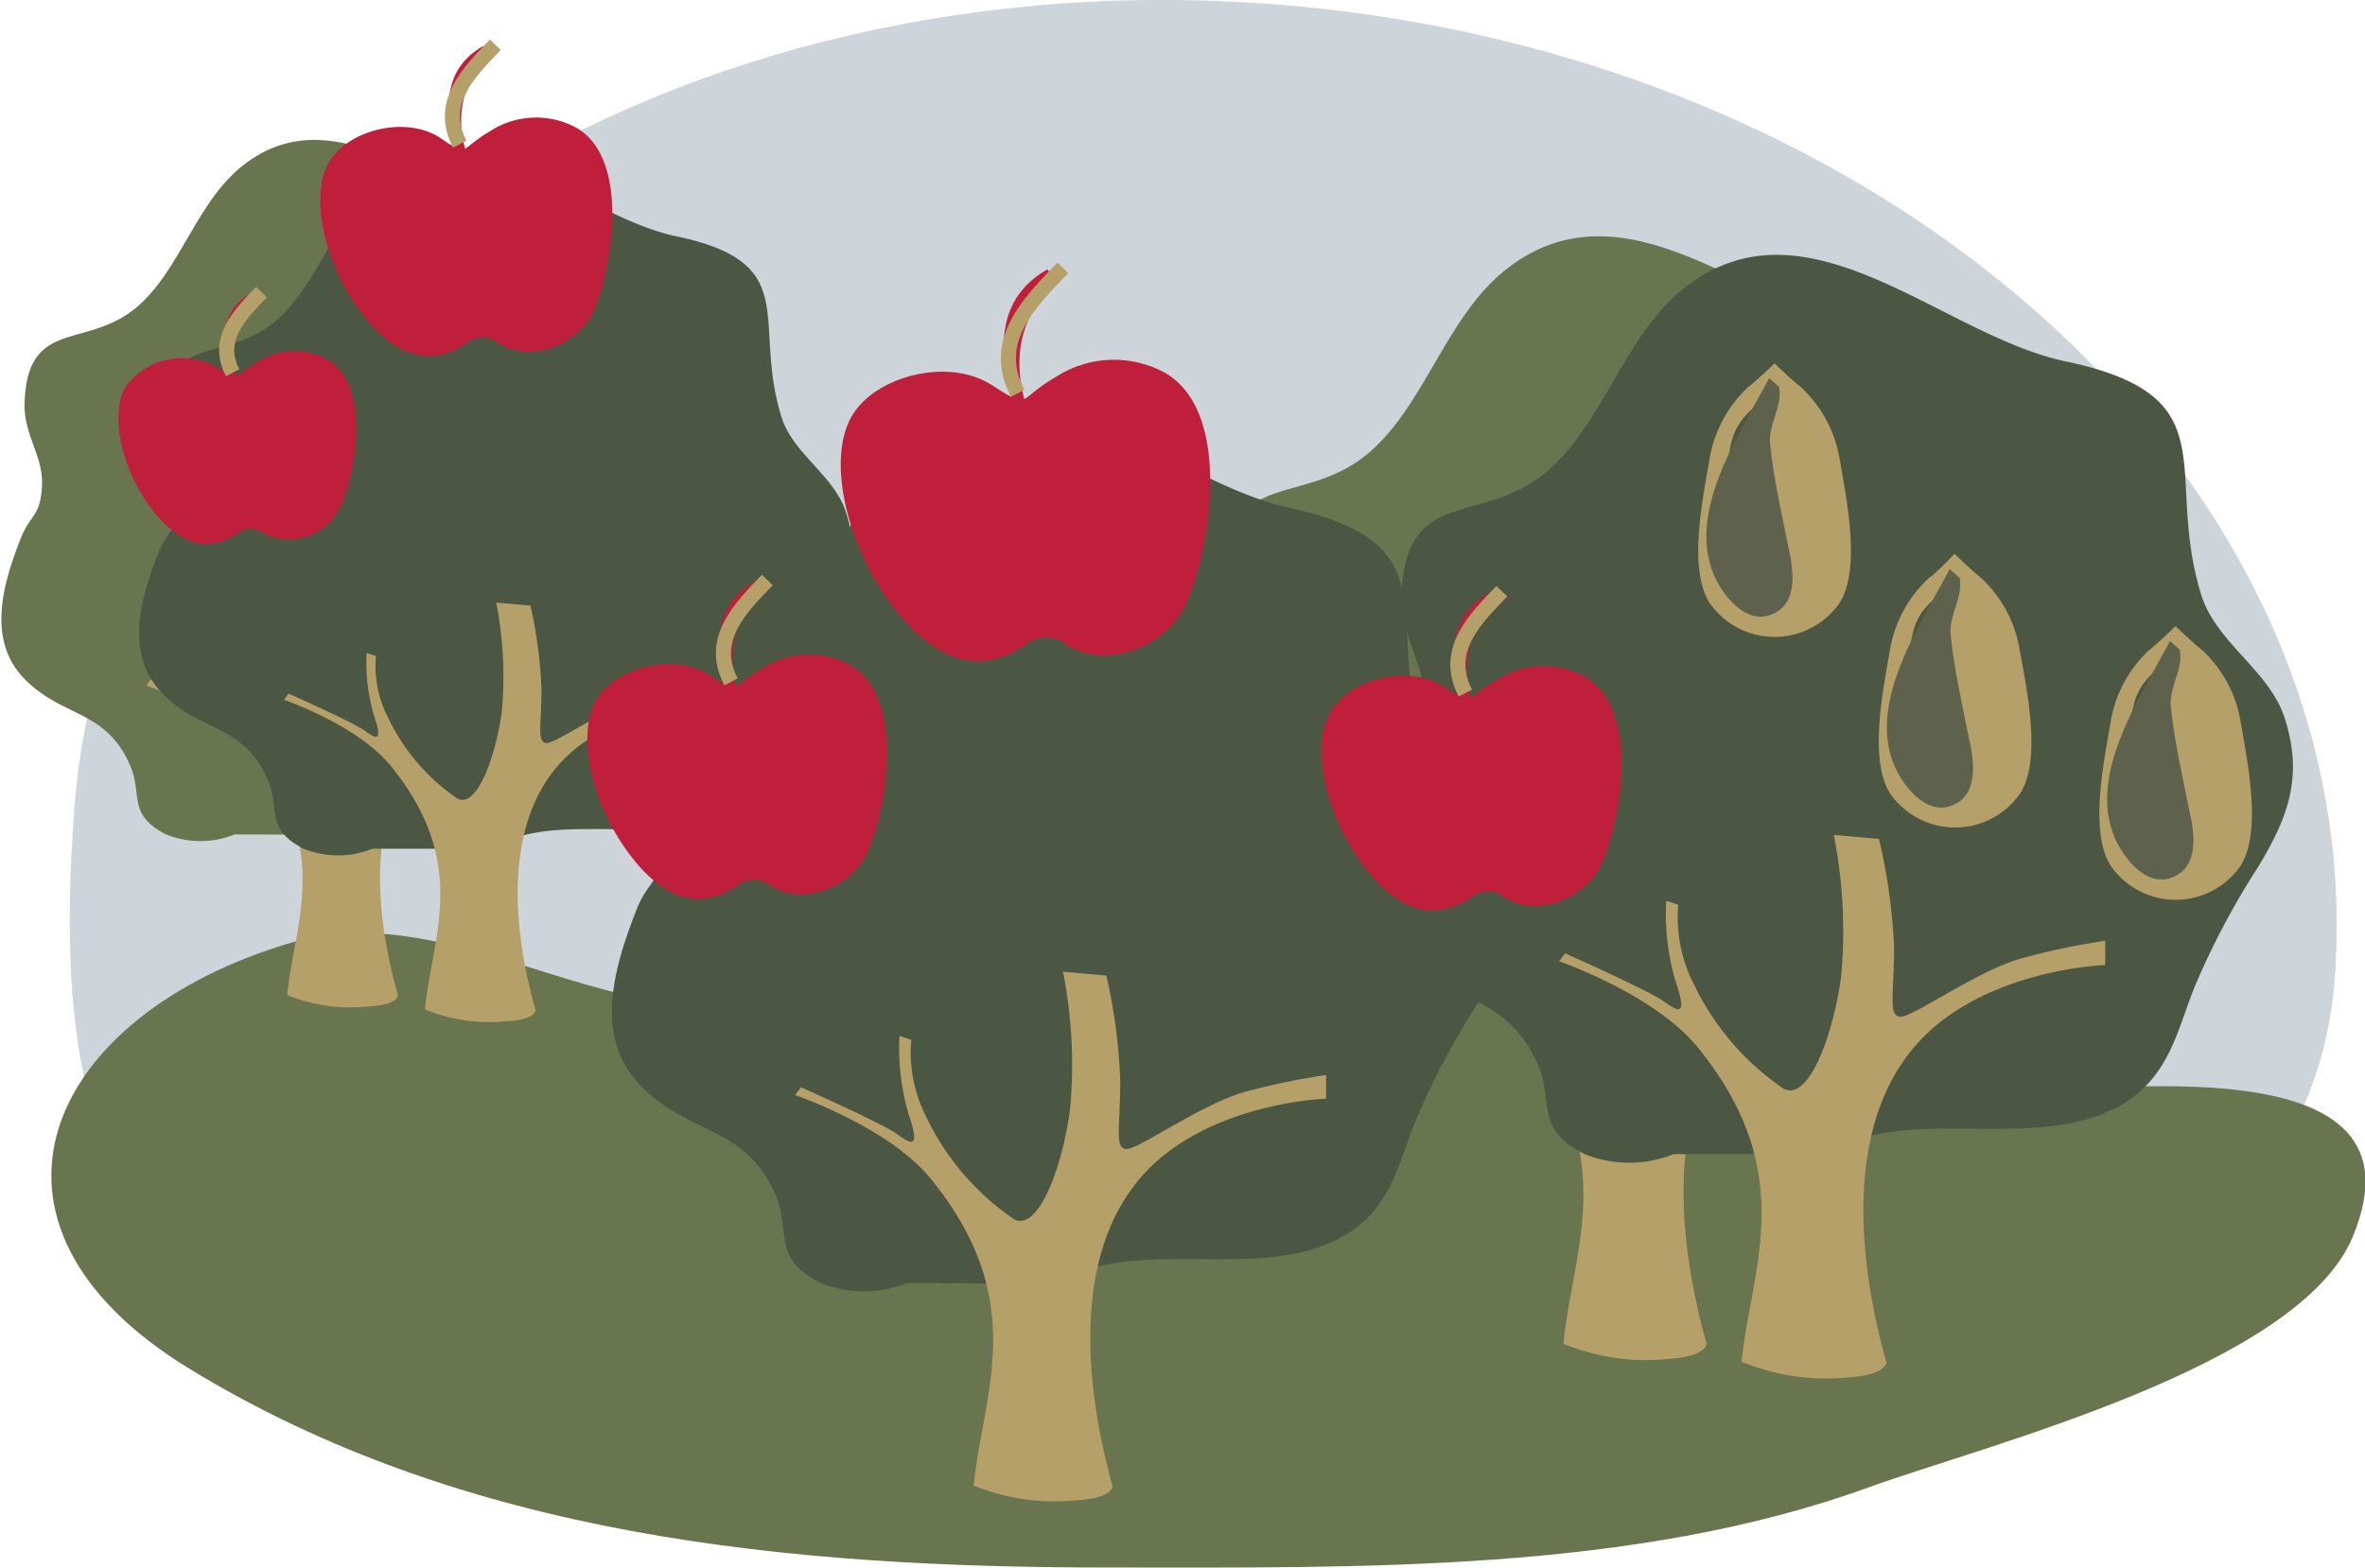
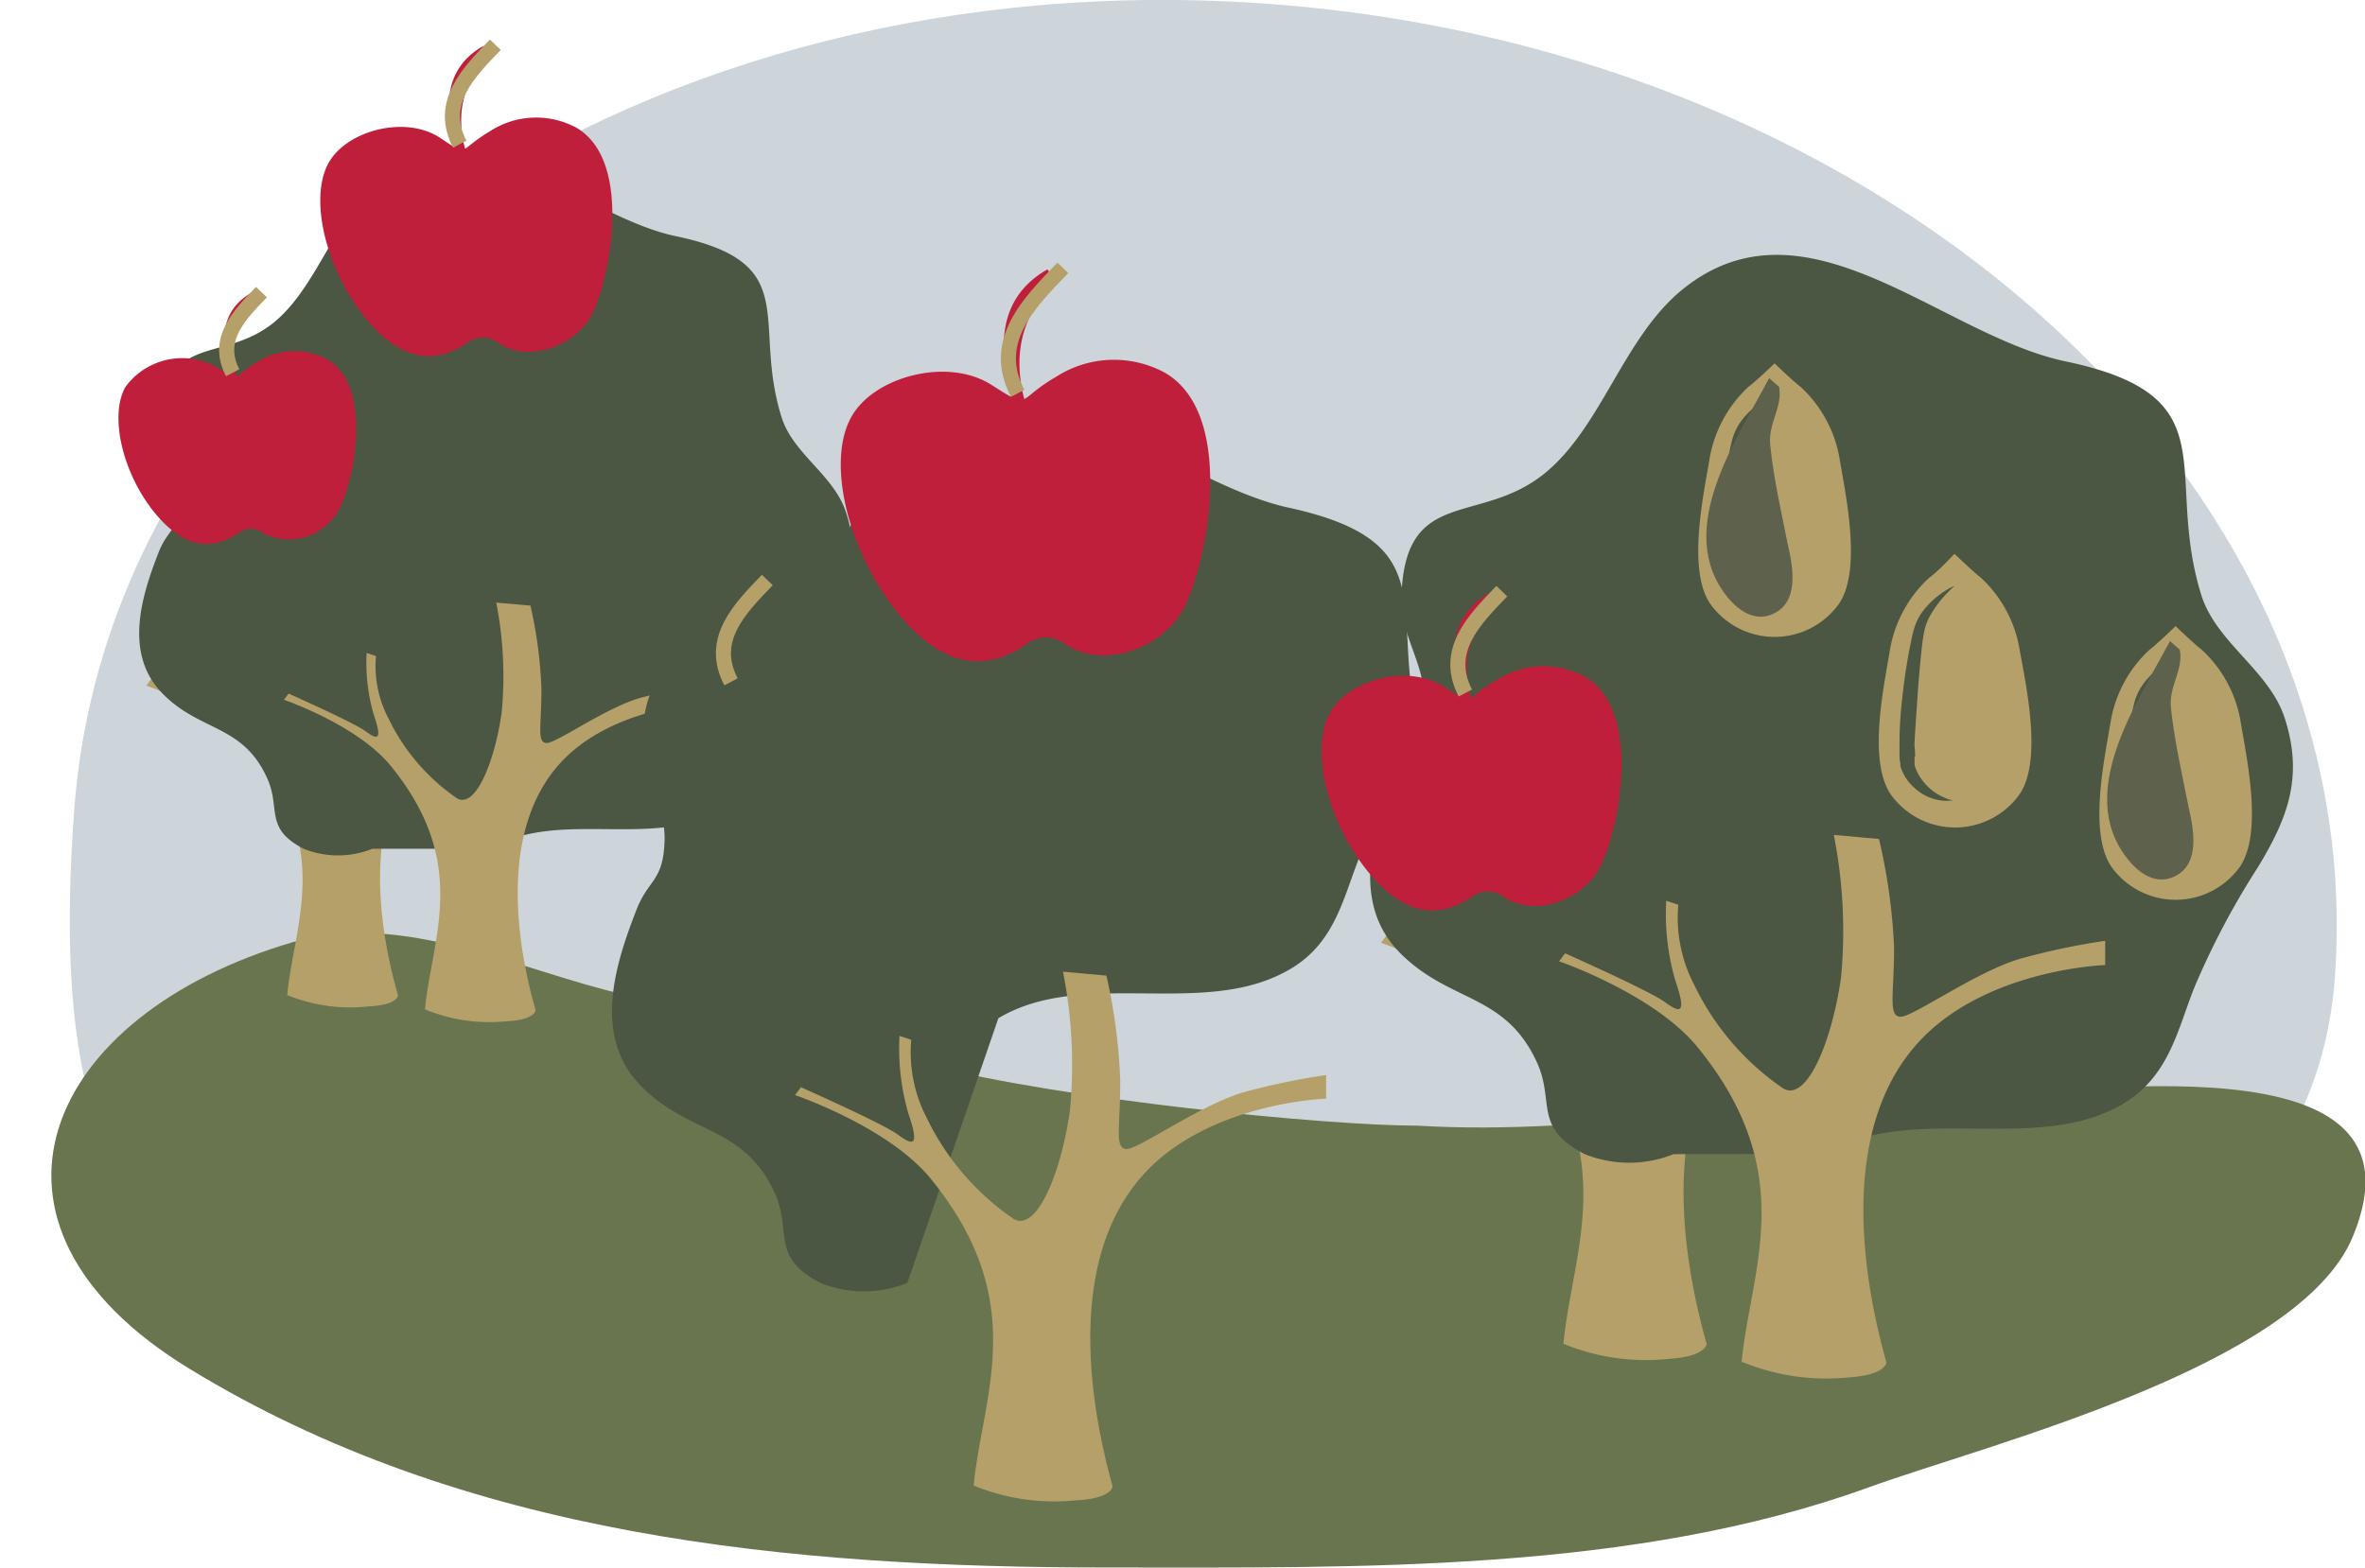
<svg xmlns="http://www.w3.org/2000/svg" viewBox="0 0 156.94 104.06">
  <defs>
    <style>.cls-1{fill:#cdd5db;}.cls-1,.cls-3,.cls-4,.cls-5,.cls-6,.cls-7{fill-rule:evenodd;}.cls-2,.cls-3{fill:#69754e;}.cls-4,.cls-8{fill:#b5a06a;}.cls-5{fill:#4b5643;}.cls-6{fill:#bf1f3a;}.cls-7{fill:none;stroke:#b5a06a;stroke-miterlimit:10;}.cls-9{fill:#5e614b;}</style>
  </defs>
  <g id="Слой_2" data-name="Слой 2">
    <g id="Слой_1-2" data-name="Слой 1">
      <path class="cls-1" d="M4.93,53.7c-2.45,32.63,9.59,37.55,51,40.67s96.52,3.25,99-29.37S125.79,3.39,84.37.27,7.39,21.07,4.93,53.7Z" />
      <path class="cls-2" d="M94.05,74.72c-6,0-23.52-1.72-32.62-4.07-6.56-1.7-13.24-3.07-20-4.63-7-1.6-14.71-5.62-22-3.48C3,67.36-3.27,81.18,12.56,90.85c18.24,11.15,39.76,13.2,61,13.2,16.67,0,34.83.36,50.5-5.34,7.76-2.81,28.51-8,32.07-16.62,5.65-13.63-18.7-9.35-25.95-9.37-12,0-24.32,2.72-36.1,2" />
-       <path class="cls-3" d="M99.23,75.37a7.89,7.89,0,0,1-5.9,0c-3.4-1.76-2-3.43-3.12-6-2.11-4.72-5.81-4-9.13-7.37s-1.77-8.26-.29-12.06c.82-2.08,1.79-1.87,1.89-4.62.09-2.48-1.59-4.33-1.51-7,.25-7.33,5.23-4.61,9.54-8.16,3.79-3.12,5.23-9.1,9.2-12.25,8.17-6.49,17.11,3.12,25.35,4.85,11,2.3,6.44,7.27,9,15.52,1,3.16,4.5,5,5.53,8.15C141,50.3,140,53,138,56.31a51.51,51.51,0,0,0-4.22,8c-1.18,2.92-1.71,6.12-5.09,7.94-5.75,3.08-13.8-.27-19.46,3.13" />
      <path class="cls-4" d="M103.75,89.18c.59-6.21,3.9-12.53-2.92-20.9-2.88-3.54-9.19-5.7-9.19-5.7l.4-.53s5.56,2.47,6.57,3.21,1.55.93.74-1.41a15.7,15.7,0,0,1-.61-5.29l.81.26a9.64,9.64,0,0,0,1.07,5.37,17.46,17.46,0,0,0,5.9,6.83c1.58.88,3.22-3.15,3.82-7.37a32.67,32.67,0,0,0-.47-9.46l2.95.27a38.2,38.2,0,0,1,.94,7.17c0,3.15-.4,4.56.41,4.63s5.15-3.09,8.11-3.9a47.64,47.64,0,0,1,5.49-1.14v1.61s-6.78.2-11.33,4.1c-6.22,5.31-5.16,15.3-3.19,22.27,0,0,0,.84-2.5,1a14.39,14.39,0,0,1-7-1Z" />
      <path class="cls-5" d="M111.06,76.61a7.9,7.9,0,0,1-5.9,0c-3.41-1.76-2-3.42-3.13-6-2.11-4.72-5.8-4-9.13-7.36S91.13,55,92.62,51.18c.81-2.09,1.79-1.87,1.88-4.63.09-2.47-1.59-4.33-1.5-7,.24-7.32,5.22-4.61,9.54-8.16,3.79-3.11,5.22-9.09,9.2-12.25,8.16-6.49,17.1,3.13,25.34,4.85,11,2.31,6.44,7.27,9,15.52,1,3.16,4.51,5,5.53,8.15,1.25,3.88.23,6.59-1.76,9.88a52.08,52.08,0,0,0-4.23,8c-1.17,2.92-1.7,6.12-5.09,7.93-5.75,3.08-13.8-.27-19.45,3.13" />
      <path class="cls-4" d="M115.57,90.42c.6-6.21,3.9-12.53-2.92-20.91-2.88-3.53-9.19-5.7-9.19-5.7l.4-.53s5.57,2.48,6.58,3.21,1.54.94.73-1.41a15.85,15.85,0,0,1-.6-5.29l.8.27a9.68,9.68,0,0,0,1.08,5.36,17.5,17.5,0,0,0,5.9,6.84c1.57.88,3.22-3.16,3.82-7.38a32.9,32.9,0,0,0-.48-9.46l3,.27a38.74,38.74,0,0,1,1,7.17c0,3.16-.4,4.56.4,4.63s5.16-3.09,8.11-3.89a46.46,46.46,0,0,1,5.5-1.15v1.61s-6.77.21-11.33,4.1c-6.22,5.31-5.15,15.3-3.19,22.27,0,0,0,.84-2.5,1a14.66,14.66,0,0,1-7-1Z" />
-       <path class="cls-3" d="M15.58,55.39a6.12,6.12,0,0,1-4.56,0c-2.63-1.36-1.51-2.65-2.42-4.66-1.62-3.65-4.48-3.09-7-5.69s-1.37-6.38-.22-9.31C2,34.14,2.71,34.3,2.79,32.17c.07-1.91-1.23-3.34-1.16-5.41.18-5.65,4-3.56,7.36-6.3,2.93-2.41,4-7,7.11-9.46,6.31-5,13.21,2.41,19.58,3.75,8.5,1.78,5,5.61,7,12,.76,2.44,3.48,3.84,4.27,6.3,1,3,.18,5.09-1.36,7.63a39.38,39.38,0,0,0-3.26,6.18C41.37,49.09,41,51.56,38.34,53c-4.44,2.37-10.66-.21-15,2.41" />
      <path class="cls-4" d="M19.06,66.05c.46-4.79,3-9.67-2.25-16.14-2.22-2.73-7.1-4.4-7.1-4.4l.31-.42s4.3,1.92,5.08,2.49,1.19.72.57-1.09a12,12,0,0,1-.47-4.09l.62.2a7.52,7.52,0,0,0,.83,4.15A13.45,13.45,0,0,0,21.21,52c1.21.68,2.49-2.44,2.95-5.7a25.53,25.53,0,0,0-.37-7.3l2.28.2a29.43,29.43,0,0,1,.73,5.54c0,2.44-.31,3.52.31,3.58s4-2.39,6.27-3a35.83,35.83,0,0,1,4.24-.88V45.7s-5.23.16-8.75,3.16c-4.8,4.11-4,11.82-2.46,17.21,0,0,0,.64-1.93.73a11,11,0,0,1-5.42-.75Z" />
      <path class="cls-5" d="M24.71,56.34a6.12,6.12,0,0,1-4.56,0c-2.63-1.36-1.51-2.65-2.41-4.66-1.63-3.64-4.49-3.08-7-5.69s-1.37-6.38-.22-9.31c.62-1.61,1.38-1.45,1.45-3.57.07-1.92-1.23-3.35-1.16-5.41.19-5.66,4-3.56,7.37-6.3,2.93-2.41,4-7,7.11-9.47,6.3-5,13.21,2.42,19.57,3.75,8.5,1.78,5,5.61,7,12,.75,2.44,3.47,3.85,4.27,6.3,1,3,.18,5.09-1.37,7.64a40.15,40.15,0,0,0-3.26,6.17c-.91,2.25-1.32,4.73-3.93,6.13-4.44,2.38-10.66-.21-15,2.42" />
      <path class="cls-4" d="M28.2,67c.46-4.8,3-9.68-2.26-16.15-2.22-2.73-7.1-4.4-7.1-4.4l.31-.41s4.3,1.91,5.08,2.48,1.19.72.57-1.09a12.3,12.3,0,0,1-.47-4.09l.62.21a7.48,7.48,0,0,0,.83,4.14A13.53,13.53,0,0,0,30.34,53c1.22.68,2.49-2.44,2.95-5.7a25.3,25.3,0,0,0-.36-7.3l2.27.2a29.43,29.43,0,0,1,.73,5.54c0,2.44-.31,3.53.32,3.58s4-2.38,6.26-3a36.19,36.19,0,0,1,4.25-.88v1.24s-5.23.16-8.75,3.17c-4.81,4.1-4,11.82-2.47,17.2,0,0,0,.65-1.93.74A11.2,11.2,0,0,1,28.2,67Z" />
      <path class="cls-6" d="M38.25,8.48a5.61,5.61,0,0,0-5.73.23c-1,.59-1.36,1-1.66,1.16-1.1-4.18,1.7-6.1,1.7-6.1l-.48-.72c-2.79,1.57-2.5,4.38-1.92,6.71-.24-.13-.56-.34-1-.64-2.3-1.47-6.13-.46-7.34,1.67-1.38,2.43-.14,7.34,2.65,10.58s5.13,2.35,6.56,1.38a1.67,1.67,0,0,1,2.1.06c2.18,1.36,5.28,0,6.26-2.15C40.62,17.86,41.86,10.57,38.25,8.48Z" />
      <path class="cls-7" d="M30.51,9.57c-1.44-2.74.59-4.76,2.36-6.6" />
      <path class="cls-6" d="M21.72,23.86a4.56,4.56,0,0,0-4.65.18c-.84.48-1.1.82-1.35.94A4.5,4.5,0,0,1,17.1,20l-.39-.58c-2.26,1.27-2,3.55-1.55,5.44-.2-.11-.46-.27-.84-.52a4.67,4.67,0,0,0-6,1.35c-1.12,2-.11,6,2.15,8.59s4.16,1.9,5.32,1.12a1.35,1.35,0,0,1,1.7,0,3.74,3.74,0,0,0,5.08-1.74C23.64,31.46,24.64,25.55,21.72,23.86Z" />
      <path class="cls-7" d="M15.44,24.74c-1.17-2.23.48-3.86,1.91-5.35" />
-       <path class="cls-5" d="M60.21,85.16a7.72,7.72,0,0,1-5.76,0c-3.32-1.72-1.91-3.34-3-5.89-2.06-4.6-5.67-3.89-8.91-7.18s-1.73-8.06-.28-11.76c.8-2,1.75-1.83,1.84-4.51.09-2.42-1.55-4.23-1.47-6.83.24-7.14,5.1-4.49,9.31-8,3.7-3,5.09-8.87,9-12,8-6.32,16.68,3.06,24.72,4.74C96.32,36.1,91.88,40.94,94.37,49c1,3.08,4.39,4.85,5.39,8,1.22,3.78.23,6.43-1.72,9.64a50.33,50.33,0,0,0-4.12,7.8c-1.15,2.84-1.66,6-5,7.73-5.6,3-13.45-.26-19,3.06" />
+       <path class="cls-5" d="M60.21,85.16a7.72,7.72,0,0,1-5.76,0c-3.32-1.72-1.91-3.34-3-5.89-2.06-4.6-5.67-3.89-8.91-7.18s-1.73-8.06-.28-11.76c.8-2,1.75-1.83,1.84-4.51.09-2.42-1.55-4.23-1.47-6.83.24-7.14,5.1-4.49,9.31-8,3.7-3,5.09-8.87,9-12,8-6.32,16.68,3.06,24.72,4.74C96.32,36.1,91.88,40.94,94.37,49a50.33,50.33,0,0,0-4.12,7.8c-1.15,2.84-1.66,6-5,7.73-5.6,3-13.45-.26-19,3.06" />
      <path class="cls-4" d="M64.61,98.63c.58-6.06,3.81-12.22-2.85-20.39-2.8-3.44-9-5.55-9-5.55l.39-.52s5.43,2.41,6.41,3.13,1.51.91.72-1.38a15.54,15.54,0,0,1-.59-5.16l.78.26a9.46,9.46,0,0,0,1.05,5.23,17.09,17.09,0,0,0,5.76,6.67c1.53.86,3.14-3.08,3.72-7.2a32,32,0,0,0-.46-9.22l2.88.26a37.14,37.14,0,0,1,.92,7c0,3.07-.39,4.44.39,4.51s5-3,7.91-3.8A46.35,46.35,0,0,1,88,71.36v1.57s-6.61.2-11.06,4c-6.06,5.19-5,14.93-3.11,21.73,0,0,0,.81-2.43.93a14.14,14.14,0,0,1-6.84-1Z" />
      <path class="cls-6" d="M77.3,24.74a7.09,7.09,0,0,0-7.23.28c-1.3.75-1.72,1.29-2.1,1.47-1.38-5.28,2.15-7.7,2.15-7.7l-.61-.91c-3.51,2-3.16,5.53-2.42,8.46-.3-.16-.71-.42-1.31-.8C62.87,23.69,58,25,56.51,27.65c-1.75,3.06-.17,9.27,3.34,13.36s6.48,3,8.28,1.74a2.11,2.11,0,0,1,2.65.07c2.76,1.72,6.68,0,7.91-2.71C80.3,36.57,81.86,27.37,77.3,24.74Z" />
      <path class="cls-7" d="M67.53,26.11c-1.81-3.46.75-6,3-8.33" />
-       <path class="cls-6" d="M56.43,44.15a5.7,5.7,0,0,0-5.86.23c-1.06.6-1.4,1-1.71,1.19-1.12-4.29,1.74-6.25,1.74-6.25l-.49-.74c-2.85,1.61-2.56,4.49-2,6.87-.24-.13-.57-.34-1.06-.65-2.36-1.51-6.27-.47-7.51,1.7C38.15,49,39.43,54,42.28,57.34s5.25,2.4,6.71,1.41a1.71,1.71,0,0,1,2.15.06c2.23,1.4,5.41,0,6.41-2.2C58.86,53.74,60.12,46.28,56.43,44.15Z" />
      <path class="cls-7" d="M48.51,45.26c-1.48-2.81.6-4.88,2.41-6.76" />
      <path class="cls-6" d="M105.17,44.92a5.7,5.7,0,0,0-5.86.23c-1.06.6-1.4,1-1.71,1.19-1.12-4.29,1.74-6.25,1.74-6.25l-.49-.74c-2.85,1.61-2.56,4.49-2,6.87-.24-.13-.57-.34-1.06-.65-2.36-1.51-6.27-.47-7.51,1.71-1.42,2.48-.14,7.51,2.71,10.83s5.25,2.4,6.71,1.41a1.73,1.73,0,0,1,2.15.06c2.23,1.4,5.41,0,6.41-2.2C107.6,54.51,108.86,47.05,105.17,44.92Z" />
      <path class="cls-7" d="M97.24,46c-1.47-2.81.61-4.88,2.42-6.76" />
      <path class="cls-8" d="M122.06,30.36a8.41,8.41,0,0,0-2.56-4.67c-.54-.41-1.74-1.57-1.74-1.57s-1.2,1.16-1.75,1.57a8.48,8.48,0,0,0-2.55,4.67c-.39,2.39-1.51,7.37,0,9.68a5.25,5.25,0,0,0,8.6,0C123.57,37.73,122.45,32.75,122.06,30.36Zm-7,7.2a2.16,2.16,0,0,0,0,.29l0,.17,0,.12a3,3,0,0,0,.51,1,3.58,3.58,0,0,0,1.37,1.11,3,3,0,0,0,.68.24l-.19,0a2,2,0,0,1-.57,0,3.2,3.2,0,0,1-1.85-.87,3.23,3.23,0,0,1-.82-1.2l-.07-.21-.05-.17a3.12,3.12,0,0,1-.06-.41c0-.26,0-.52,0-.77a26,26,0,0,1,.18-3.15c.11-1.06.27-2.11.45-3.1.1-.48.19-1,.31-1.42a3.73,3.73,0,0,1,.6-1.25,5.49,5.49,0,0,1,1.46-1.34,4.22,4.22,0,0,1,.65-.36s-.2.18-.52.52a7.15,7.15,0,0,0-1.11,1.48,3.6,3.6,0,0,0-.39,1.1c-.09.45-.14.89-.19,1.39-.1,1-.19,2-.26,3.07s-.15,2.1-.19,3.06C115.1,37.11,115.1,37.34,115.11,37.56Z" />
      <path class="cls-9" d="M117.4,25.1c-2.1,4-6.38,10.07-2.77,14.53.77.94,1.84,1.65,3,1.13,1.81-.78,1.34-3.19,1-4.65-.43-2.17-.94-4.37-1.16-6.58-.15-1.41.84-2.52.59-3.85" />
      <path class="cls-8" d="M134,43a8.33,8.33,0,0,0-2.56-4.66c-.54-.42-1.74-1.58-1.74-1.58S128.54,38,128,38.37A8.4,8.4,0,0,0,125.44,43c-.39,2.4-1.51,7.37,0,9.69a5.25,5.25,0,0,0,8.6,0C135.55,50.4,134.43,45.43,134,43Zm-6.95,7.21a2.19,2.19,0,0,0,0,.28l0,.17,0,.13a3.05,3.05,0,0,0,.51,1,3.58,3.58,0,0,0,1.37,1.11,3,3,0,0,0,.68.24l-.19,0a2.52,2.52,0,0,1-.57,0,3.22,3.22,0,0,1-1.85-.88,3.08,3.08,0,0,1-.82-1.2l-.07-.2,0-.17a3.53,3.53,0,0,1-.06-.42c0-.26,0-.51,0-.77a25.88,25.88,0,0,1,.18-3.14c.11-1.06.27-2.12.45-3.1.1-.49.19-1,.31-1.43a3.73,3.73,0,0,1,.6-1.25,5.66,5.66,0,0,1,1.46-1.34,3.56,3.56,0,0,1,.65-.35s-.2.18-.52.51a7.25,7.25,0,0,0-1.11,1.49,3.54,3.54,0,0,0-.39,1.09c-.09.45-.14.9-.19,1.39-.1,1-.19,2-.26,3.08s-.15,2.09-.19,3C127.08,49.79,127.08,50,127.09,50.24Z" />
-       <path class="cls-9" d="M129.38,37.78c-2.1,4-6.38,10.07-2.77,14.52.77.94,1.84,1.65,3,1.14,1.81-.79,1.34-3.19,1-4.66-.43-2.17-.94-4.37-1.16-6.58-.15-1.41.84-2.52.59-3.84" />
      <path class="cls-8" d="M148.67,47.8a8.38,8.38,0,0,0-2.55-4.66c-.55-.42-1.75-1.58-1.75-1.58s-1.19,1.16-1.74,1.58a8.38,8.38,0,0,0-2.55,4.66c-.39,2.4-1.51,7.37,0,9.69a5.24,5.24,0,0,0,8.59,0C150.18,55.17,149.06,50.2,148.67,47.8ZM141.73,55c0,.09,0,.21,0,.28l0,.17,0,.13a3.19,3.19,0,0,0,.5,1,3.84,3.84,0,0,0,1.37,1.11,4.09,4.09,0,0,0,.68.24l-.19,0a2.45,2.45,0,0,1-.56,0,3.27,3.27,0,0,1-1.86-.88,3,3,0,0,1-.81-1.2l-.08-.2,0-.17a2.2,2.2,0,0,1-.07-.41q0-.39,0-.78a25.84,25.84,0,0,1,.17-3.14c.12-1.06.28-2.12.46-3.1.09-.49.19-1,.3-1.43a3.74,3.74,0,0,1,.61-1.25,5.5,5.5,0,0,1,1.45-1.34,4.61,4.61,0,0,1,.65-.35s-.2.18-.51.51a6.83,6.83,0,0,0-1.11,1.49,3.55,3.55,0,0,0-.4,1.09c-.08.45-.13.9-.19,1.4-.1,1-.19,2-.26,3.07s-.15,2.1-.18,3.06C141.71,54.56,141.72,54.79,141.73,55Z" />
      <path class="cls-9" d="M144,42.55c-2.1,4-6.39,10.07-2.77,14.52.76.94,1.83,1.65,3,1.14,1.82-.79,1.34-3.19,1-4.65-.43-2.18-.94-4.38-1.17-6.59-.15-1.41.85-2.52.59-3.84" />
    </g>
  </g>
</svg>